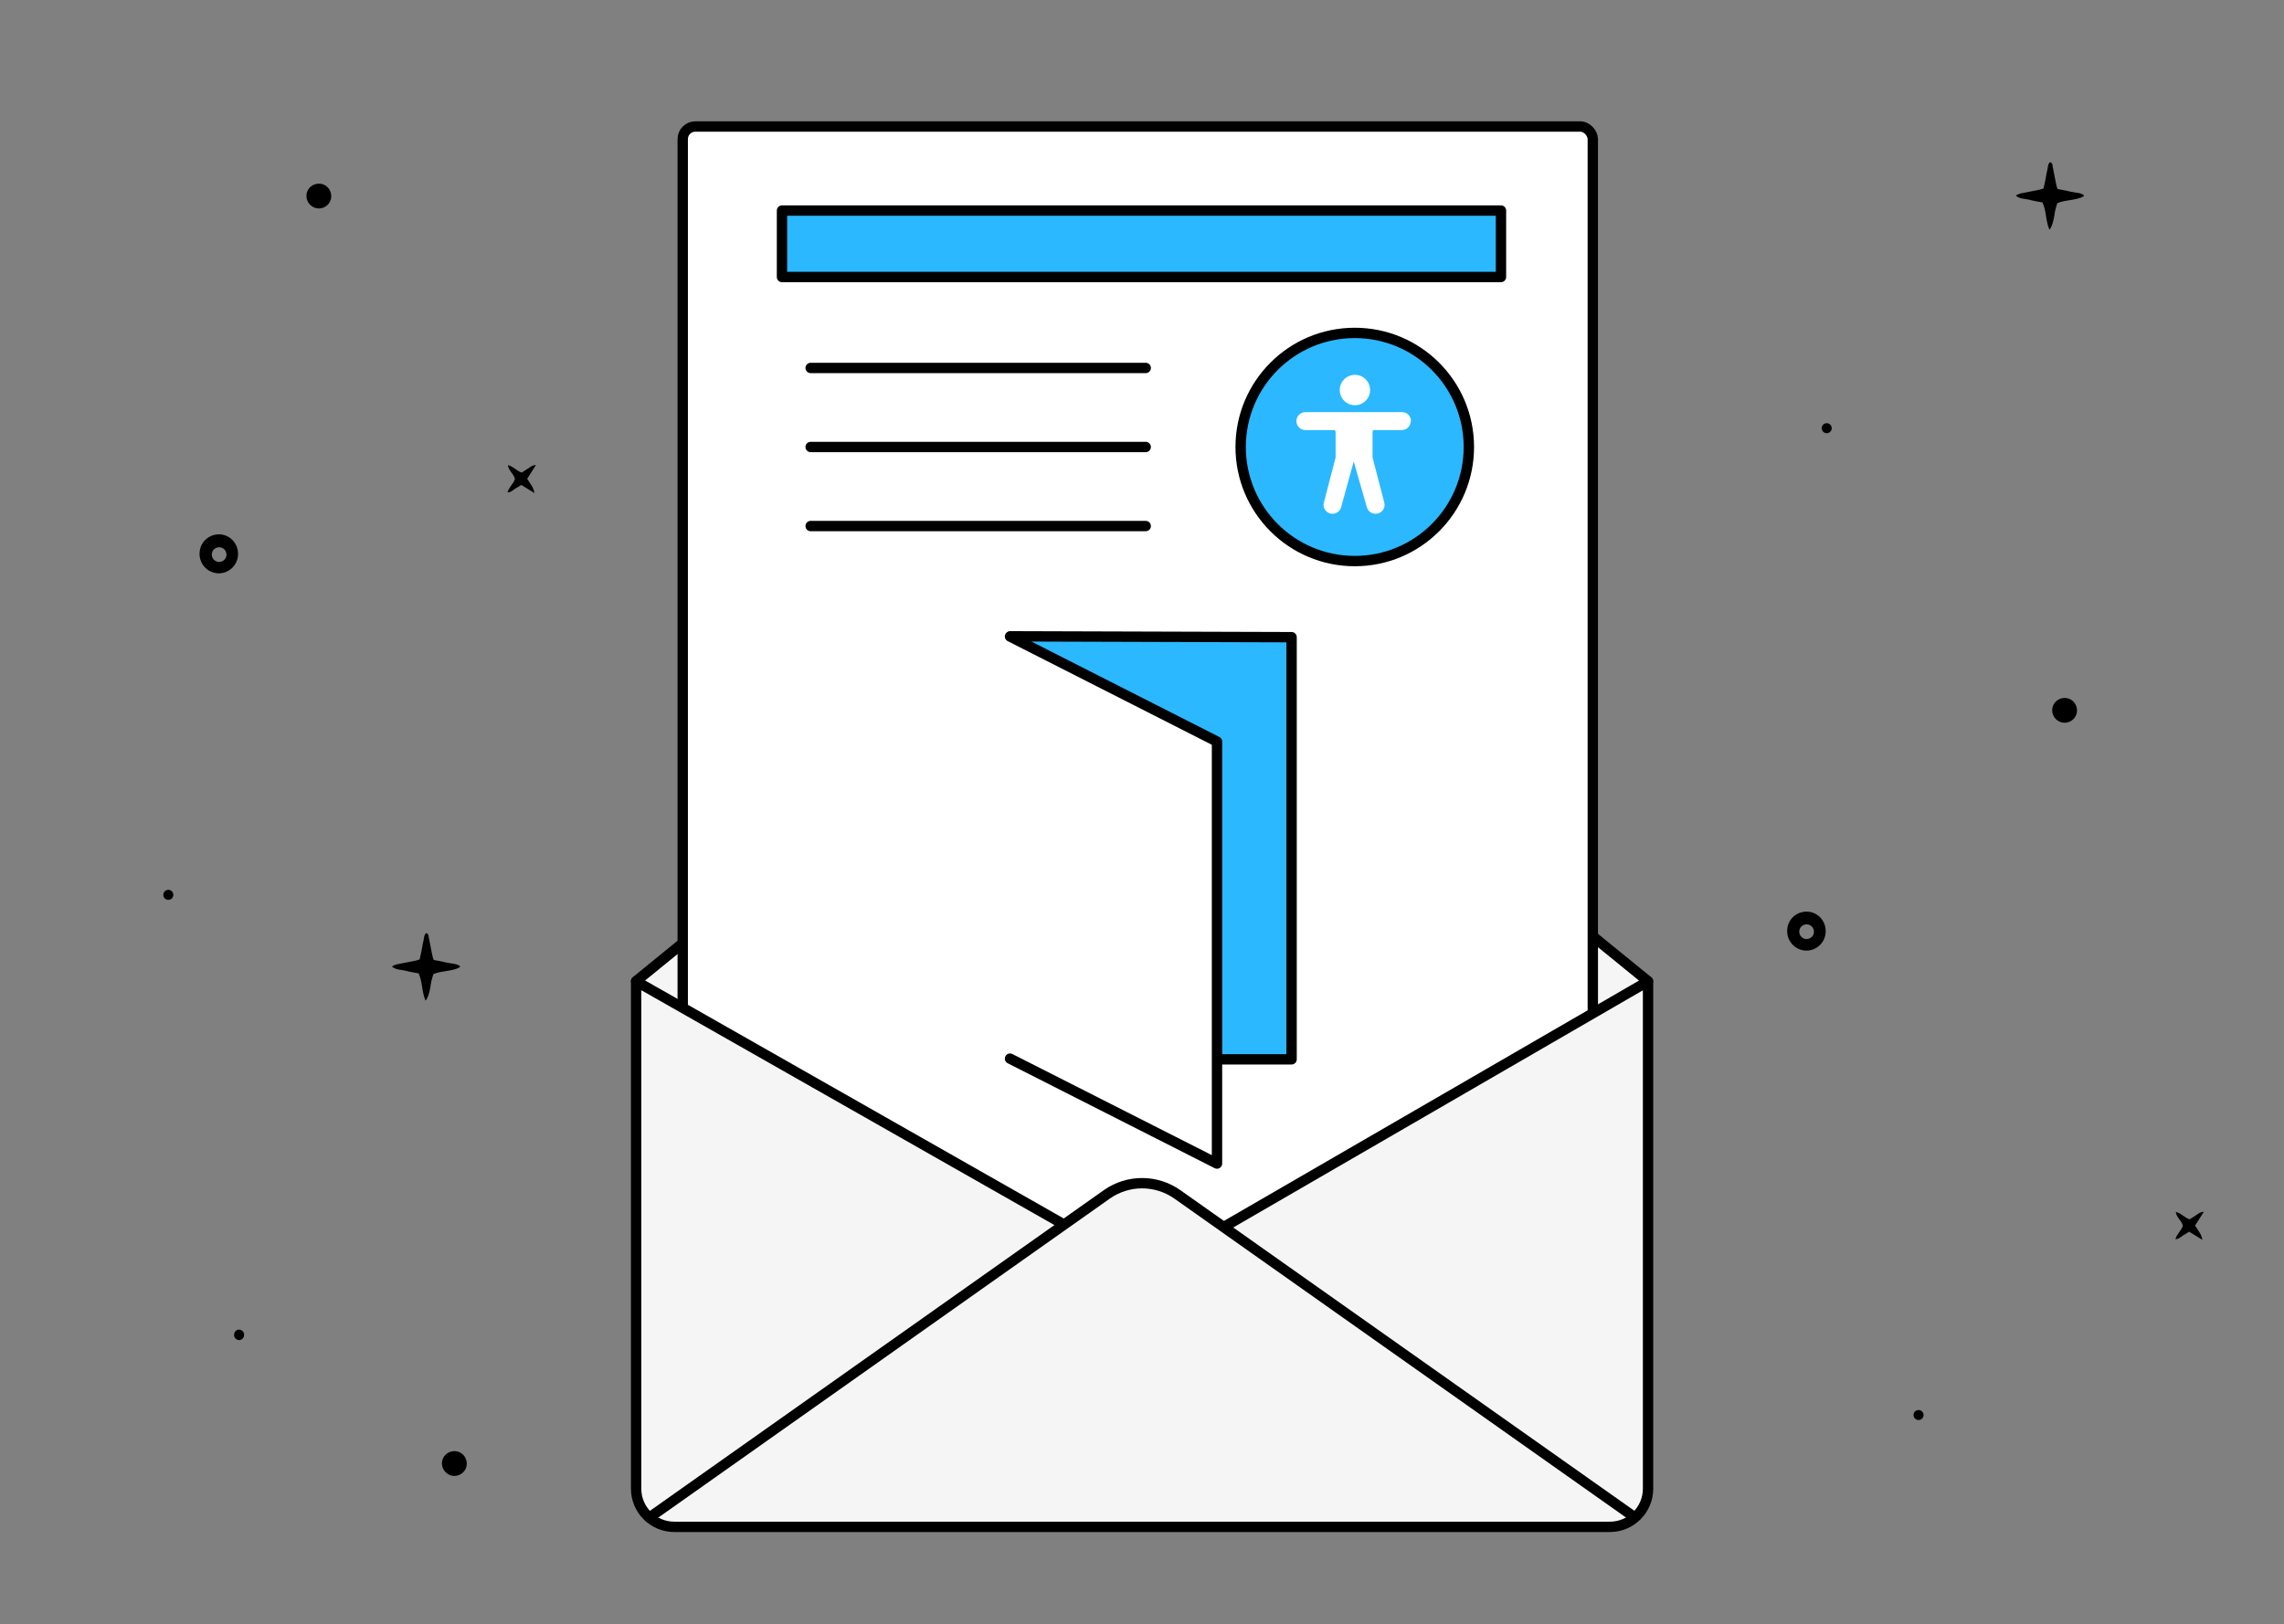
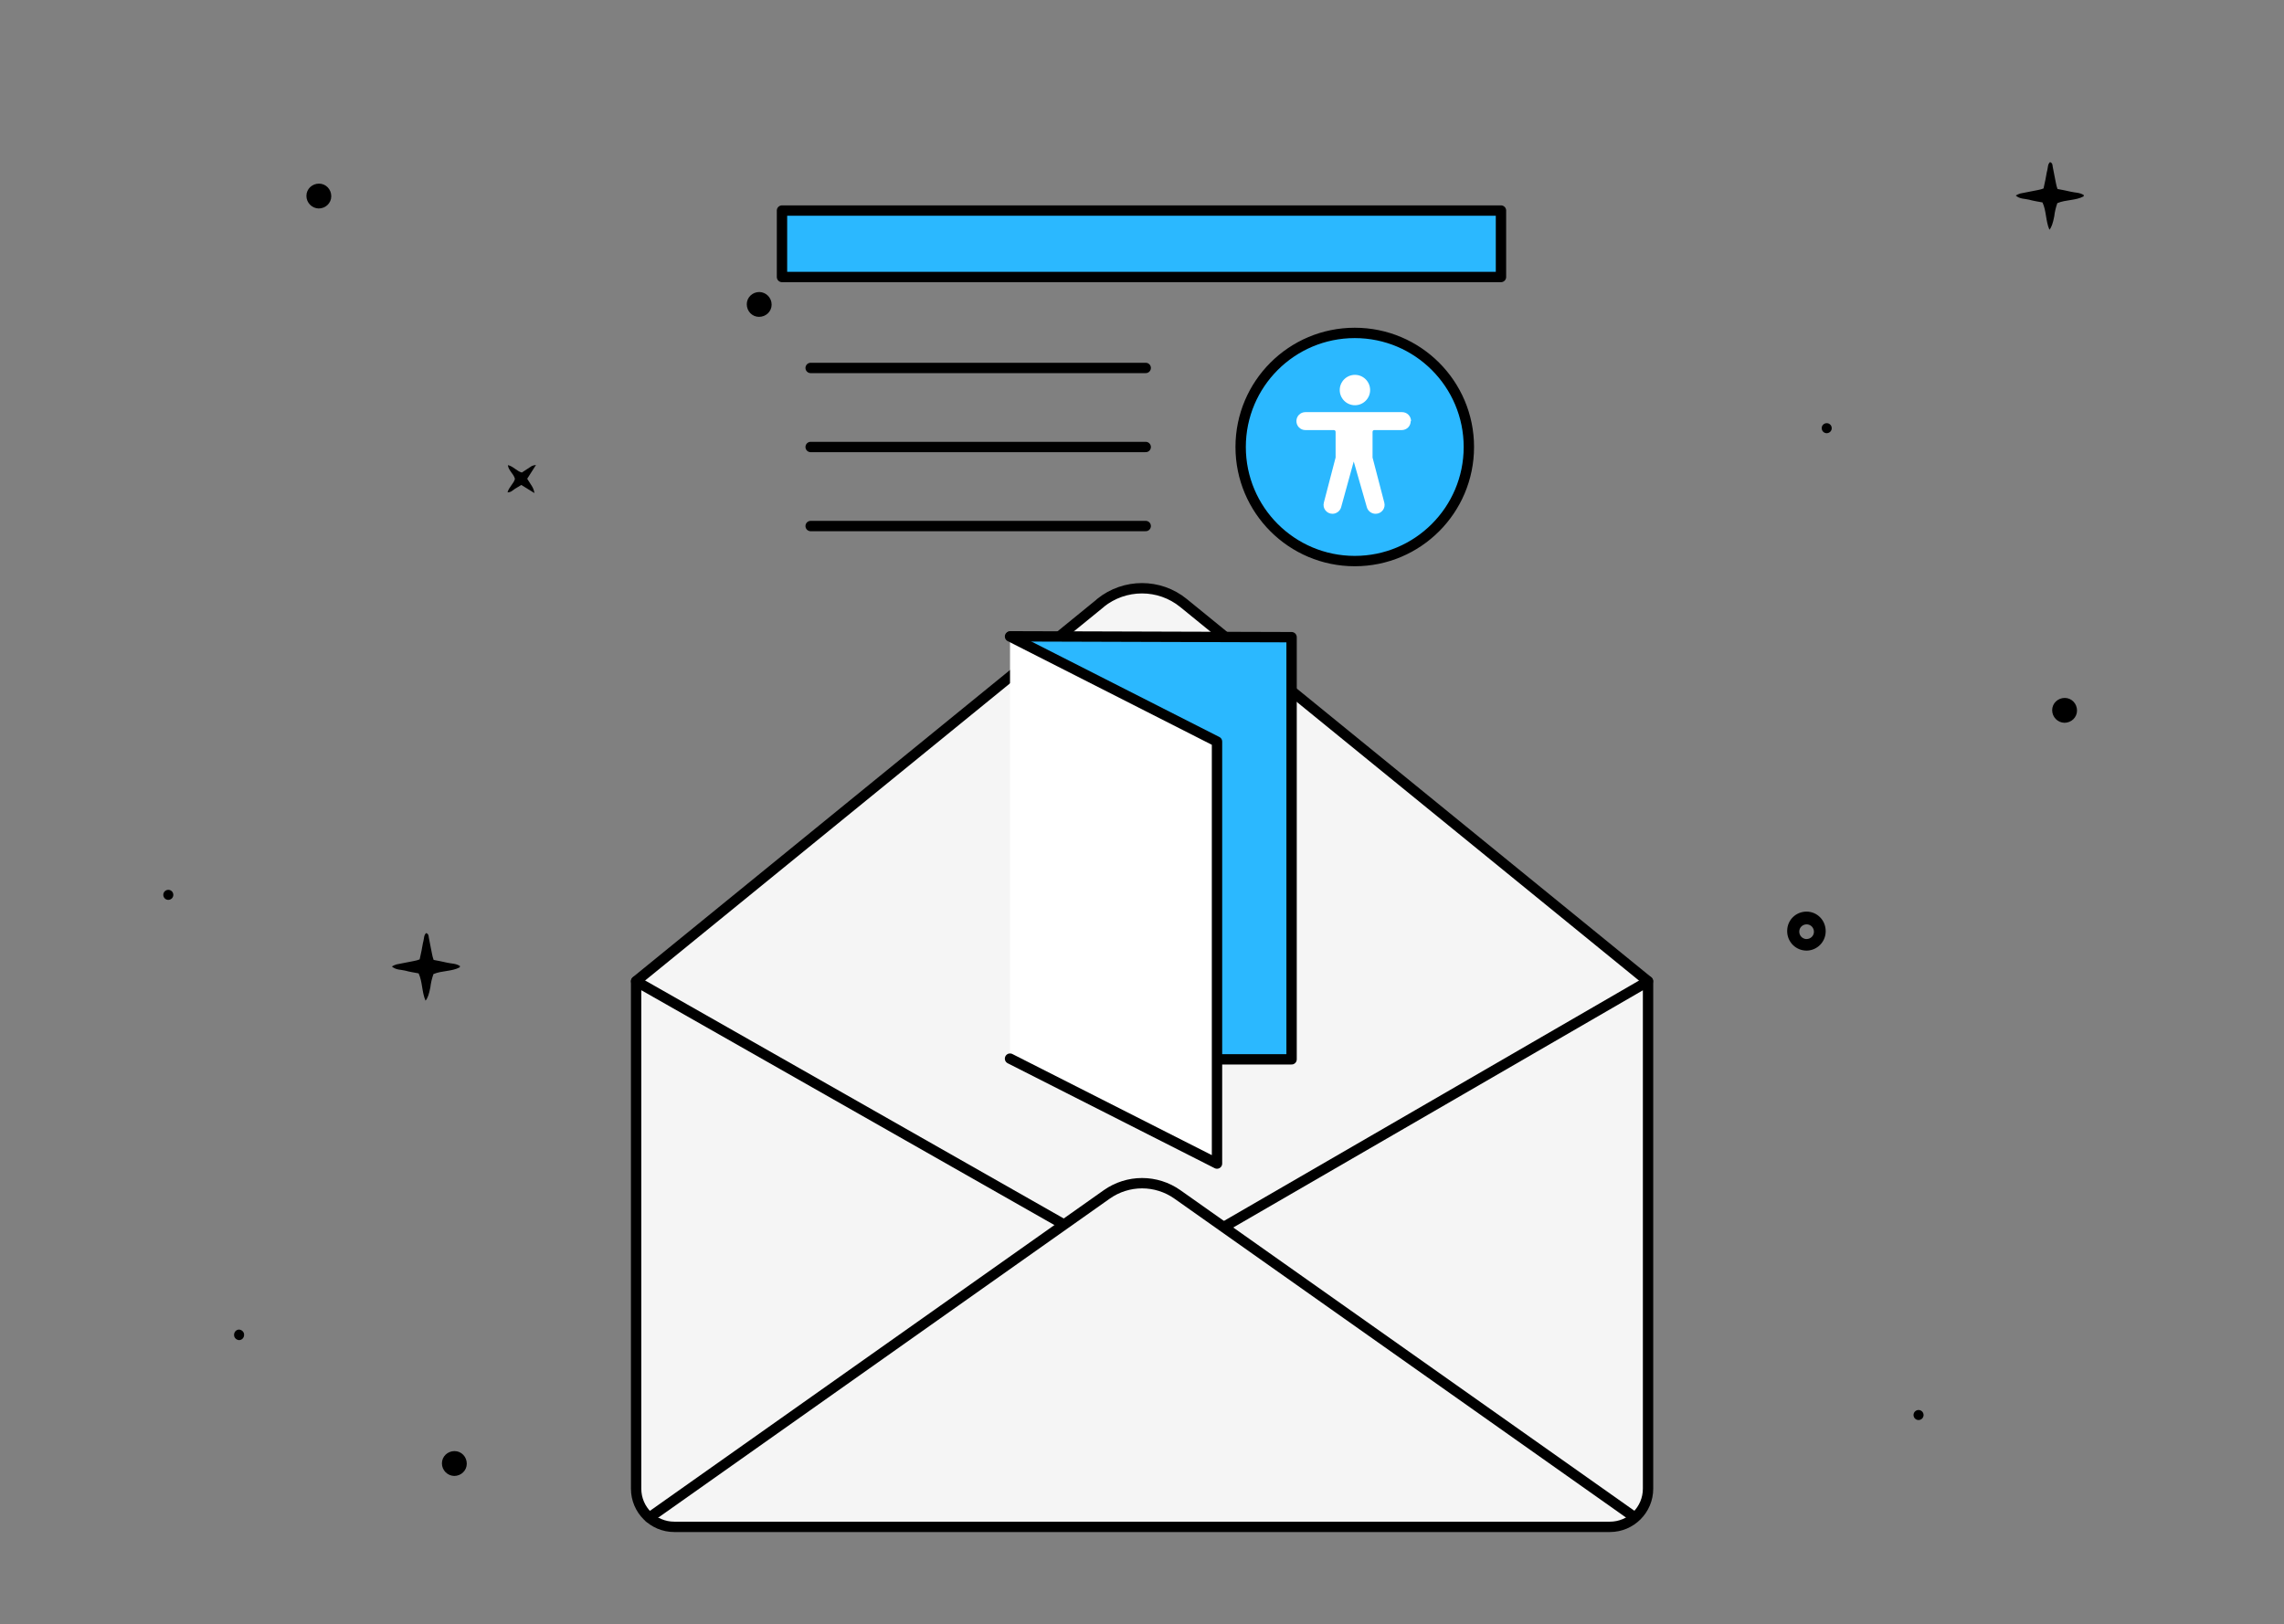
<svg xmlns="http://www.w3.org/2000/svg" id="_x32_" version="1.1" viewBox="0 0 1323.1 941">
  <rect x="0" y="0" width="1323.1" height="941" fill="#808080" stroke="none" />
  <defs>
    <style>
      .st0 {
        fill: none;
      }

      .st0, .st1, .st2, .st3 {
        stroke: #000;
        stroke-linecap: round;
        stroke-linejoin: round;
        stroke-width: 6px;
      }

      .st1 {
        fill: #2bb8ff;
      }

      .st2 {
        fill: #f5f5f5;
      }

      .st3, .st4 {
        fill: #fff;
      }
    </style>
  </defs>
  <path d="M1046.8,550.8h0c5.9-.2,10.7-5,10.8-11,0,0,0-.2,0-.3,0-6.2-4.8-11.2-11-11.3-6.2,0-11.2,4.8-11.3,11v.7c.2,6.2,5.3,11,11.4,10.9ZM1046.6,535.6c2.3,0,4.2,1.9,4.2,4.3,0,2.3-1.9,4.2-4.3,4.2h-.4c-2.3-.3-3.9-2.2-3.8-4.5.1-2.3,2-4,4.3-4Z" />
-   <path d="M127.1,332.2h0c5.9-.2,10.7-5,10.8-11,0,0,0-.2,0-.3,0-6.2-4.8-11.2-11-11.3-6.2,0-11.2,4.8-11.3,11v.7c.2,6.2,5.3,11,11.4,10.9ZM127,317.1c2.3,0,4.2,1.9,4.2,4.3,0,2.3-1.9,4.2-4.3,4.2h-.4c-2.3-.3-3.9-2.2-3.8-4.5.1-2.3,2-4,4.3-4Z" />
-   <path d="M1271.6,710.1l5.1-8c-.8.1-1.7.3-2.4.6l-5.8,3.8c-3-.8-4.9-3.6-8.1-4.3.4,3.3,3.4,5,4.1,8-.7,2.7-3.4,4.6-4.3,7.8,2,0,3-1.2,4.2-2l3.8-2.3,7.6,4.7q-.4-2.5-1.7-4.4l-2.5-3.9h0Z" />
  <path d="M305.4,277.4l5.1-8c-.8.1-1.7.3-2.4.6l-5.8,3.8c-3-.8-4.9-3.6-8.1-4.3.4,3.3,3.4,5,4.1,8-.7,2.7-3.4,4.6-4.3,7.8,2,0,3-1.2,4.2-2l3.8-2.3,7.6,4.7q-.4-2.5-1.7-4.4l-2.5-3.9h0Z" />
  <path d="M246.9,540.6c-1.4,1.2-1.2,3-1.6,4.6-.5,1.8-.7,3.8-1.1,5.6l-1.1,5.1c-1,.4-2.1.7-3.2.9l-10.2,2c-1,.3-1.9.7-2.7,1.2,2.4,2.1,5.3,1.8,7.7,2.4,2.4.7,5.2,1.1,7.8,1.6,2.3,5,1.8,10.7,4,15.8q1.7-1.8,2.8-7.7c.3-2.6.9-5.2,1.8-7.7,5-2.1,10.5-1.4,15.2-3.9,0,0,0-.3.2-.7-2.3-1.6-5-1.4-7.5-2-2.5-.6-5.2-1.1-7.8-1.6-.4-1.1-.7-2.2-.9-3.3-.7-3.2-1.2-6.4-1.9-9.7-.1-.9-.1-2.1-1.6-2.6h0Z" />
  <path d="M1187.6,93.9c-1.4,1.2-1.2,3-1.6,4.6-.5,1.8-.7,3.8-1.1,5.6l-1.1,5.1c-1,.4-2.1.7-3.2.9l-10.2,2c-1,.3-1.9.7-2.7,1.2,2.4,2.1,5.3,1.8,7.7,2.4,2.4.7,5.2,1.1,7.8,1.6,2.3,5,1.8,10.7,4,15.8q1.7-1.8,2.8-7.7c.3-2.6.9-5.2,1.8-7.7,5-2.1,10.5-1.4,15.2-3.9,0,0,0-.3.2-.7-2.3-1.6-5-1.4-7.5-2-2.5-.6-5.2-1.1-7.8-1.6-.4-1.1-.7-2.2-.9-3.3-.7-3.2-1.2-6.4-1.9-9.7-.1-.9-.1-2.1-1.6-2.6h0Z" />
  <path d="M138.5,776.5c1.7,0,3-1.5,2.9-3.2,0-1.5-1.3-2.8-2.9-2.9-1.7,0-3,1.5-2.9,3.2,0,1.5,1.3,2.8,2.9,2.9Z" />
  <path d="M184.6,120.8c4,0,7.3-3.1,7.3-7.1,0-4-3.1-7.3-7.1-7.3-4,0-7.3,3.1-7.3,7.1,0,0,0,0,0,0h0c0,4,3.2,7.2,7.1,7.3Z" />
  <path d="M263.1,855.2c4,0,7.3-3.1,7.3-7.1,0-4-3.1-7.3-7.1-7.3-4,0-7.3,3.1-7.3,7.1,0,0,0,0,0,0h0c0,4,3.2,7.2,7.1,7.3Z" />
  <path d="M1195.9,418.8c4,0,7.3-3.1,7.3-7.1,0-4-3.1-7.3-7.1-7.3-4,0-7.3,3.1-7.3,7.1,0,0,0,0,0,0h0c0,4,3.2,7.2,7.1,7.3Z" />
  <path d="M1058,251c1.6.1,3-1.1,3.1-2.7.1-1.6-1.1-3-2.7-3.1-1.6-.1-3,1.1-3.1,2.7h0c-.1,1.6,1.1,3,2.7,3.1Z" />
  <path d="M1111.2,822.8c1.6.1,3-1.1,3.1-2.7.1-1.6-1.1-3-2.7-3.1-1.6-.1-3,1.1-3.1,2.7h0c-.1,1.6,1.1,3,2.7,3.1Z" />
  <path d="M97.3,521.4c1.6.1,3-1.1,3.1-2.7s-1.1-3-2.7-3.1c-1.6-.1-3,1.1-3.1,2.7h0c-.1,1.6,1.1,3,2.7,3.1Z" />
  <g>
    <path d="M439.9,169.2c-4,0-7.3,3.1-7.3,7.1,0,4,3.1,7.3,7.1,7.3,4,0,7.3-3.1,7.3-7.1,0,0,0,0,0,0h0c0-4-3.2-7.2-7.1-7.3Z" />
    <g>
      <path class="st2" d="M637.5,349.4l-269,219.1,48.8,196.7,479.4,26.3,57.9-223-269-219.1c-14-11.4-34.1-11.4-48.2,0Z" />
-       <rect class="st3" x="395.5" y="73.3" width="527.2" height="768" rx="7.3" ry="7.3" />
      <polyline class="st1" points="587.7 613.8 748.2 613.8 748.2 369.2 585.5 368.7" />
      <polyline class="st3" points="585.1 613.4 705 674.2 705 429.7 585.1 368.8" />
      <path class="st2" d="M932.5,884.7H390.6c-12.2,0-22.1-9.9-22.1-22.1v-294l295.8,168.2,290.4-168.2v294c0,12.2-9.9,22.1-22.1,22.1Z" />
      <path class="st2" d="M946,878.5l-263.9-186.4c-12.3-8.7-28.7-8.7-41,0l-264.9,187.2" />
    </g>
    <circle class="st1" cx="784.8" cy="259" r="66.1" />
    <rect class="st1" x="453" y="122" width="416.5" height="38.5" />
    <g>
      <line class="st0" x1="469.6" y1="213.2" x2="663.7" y2="213.2" />
      <line class="st0" x1="469.6" y1="259" x2="663.7" y2="259" />
      <line class="st0" x1="469.6" y1="304.8" x2="663.7" y2="304.8" />
    </g>
    <g>
      <circle class="st4" cx="784.9" cy="226" r="8.8" />
      <path class="st4" d="M817.4,244h0c0-2.9-2.3-5.2-5.2-5.2h-56c-2.9,0-5.2,2.3-5.2,5.2h0c0,2.9,2.3,5.2,5.2,5.2h16.5c.5,0,1,.4,1,1v14.9h0l-6.8,26.1c-.9,3.3,1.6,6.5,5,6.5h0c2.3,0,4.4-1.6,5-3.8l7.3-26.5s0,0,0,0l7.6,26.5c.6,2.2,2.7,3.8,5,3.8h.1c3.4,0,5.9-3.2,5-6.5l-6.8-26.1h0v-14.9c0-.5.4-1,1-1h15.9c2.9,0,5.2-2.3,5.2-5.2Z" />
    </g>
  </g>
</svg>